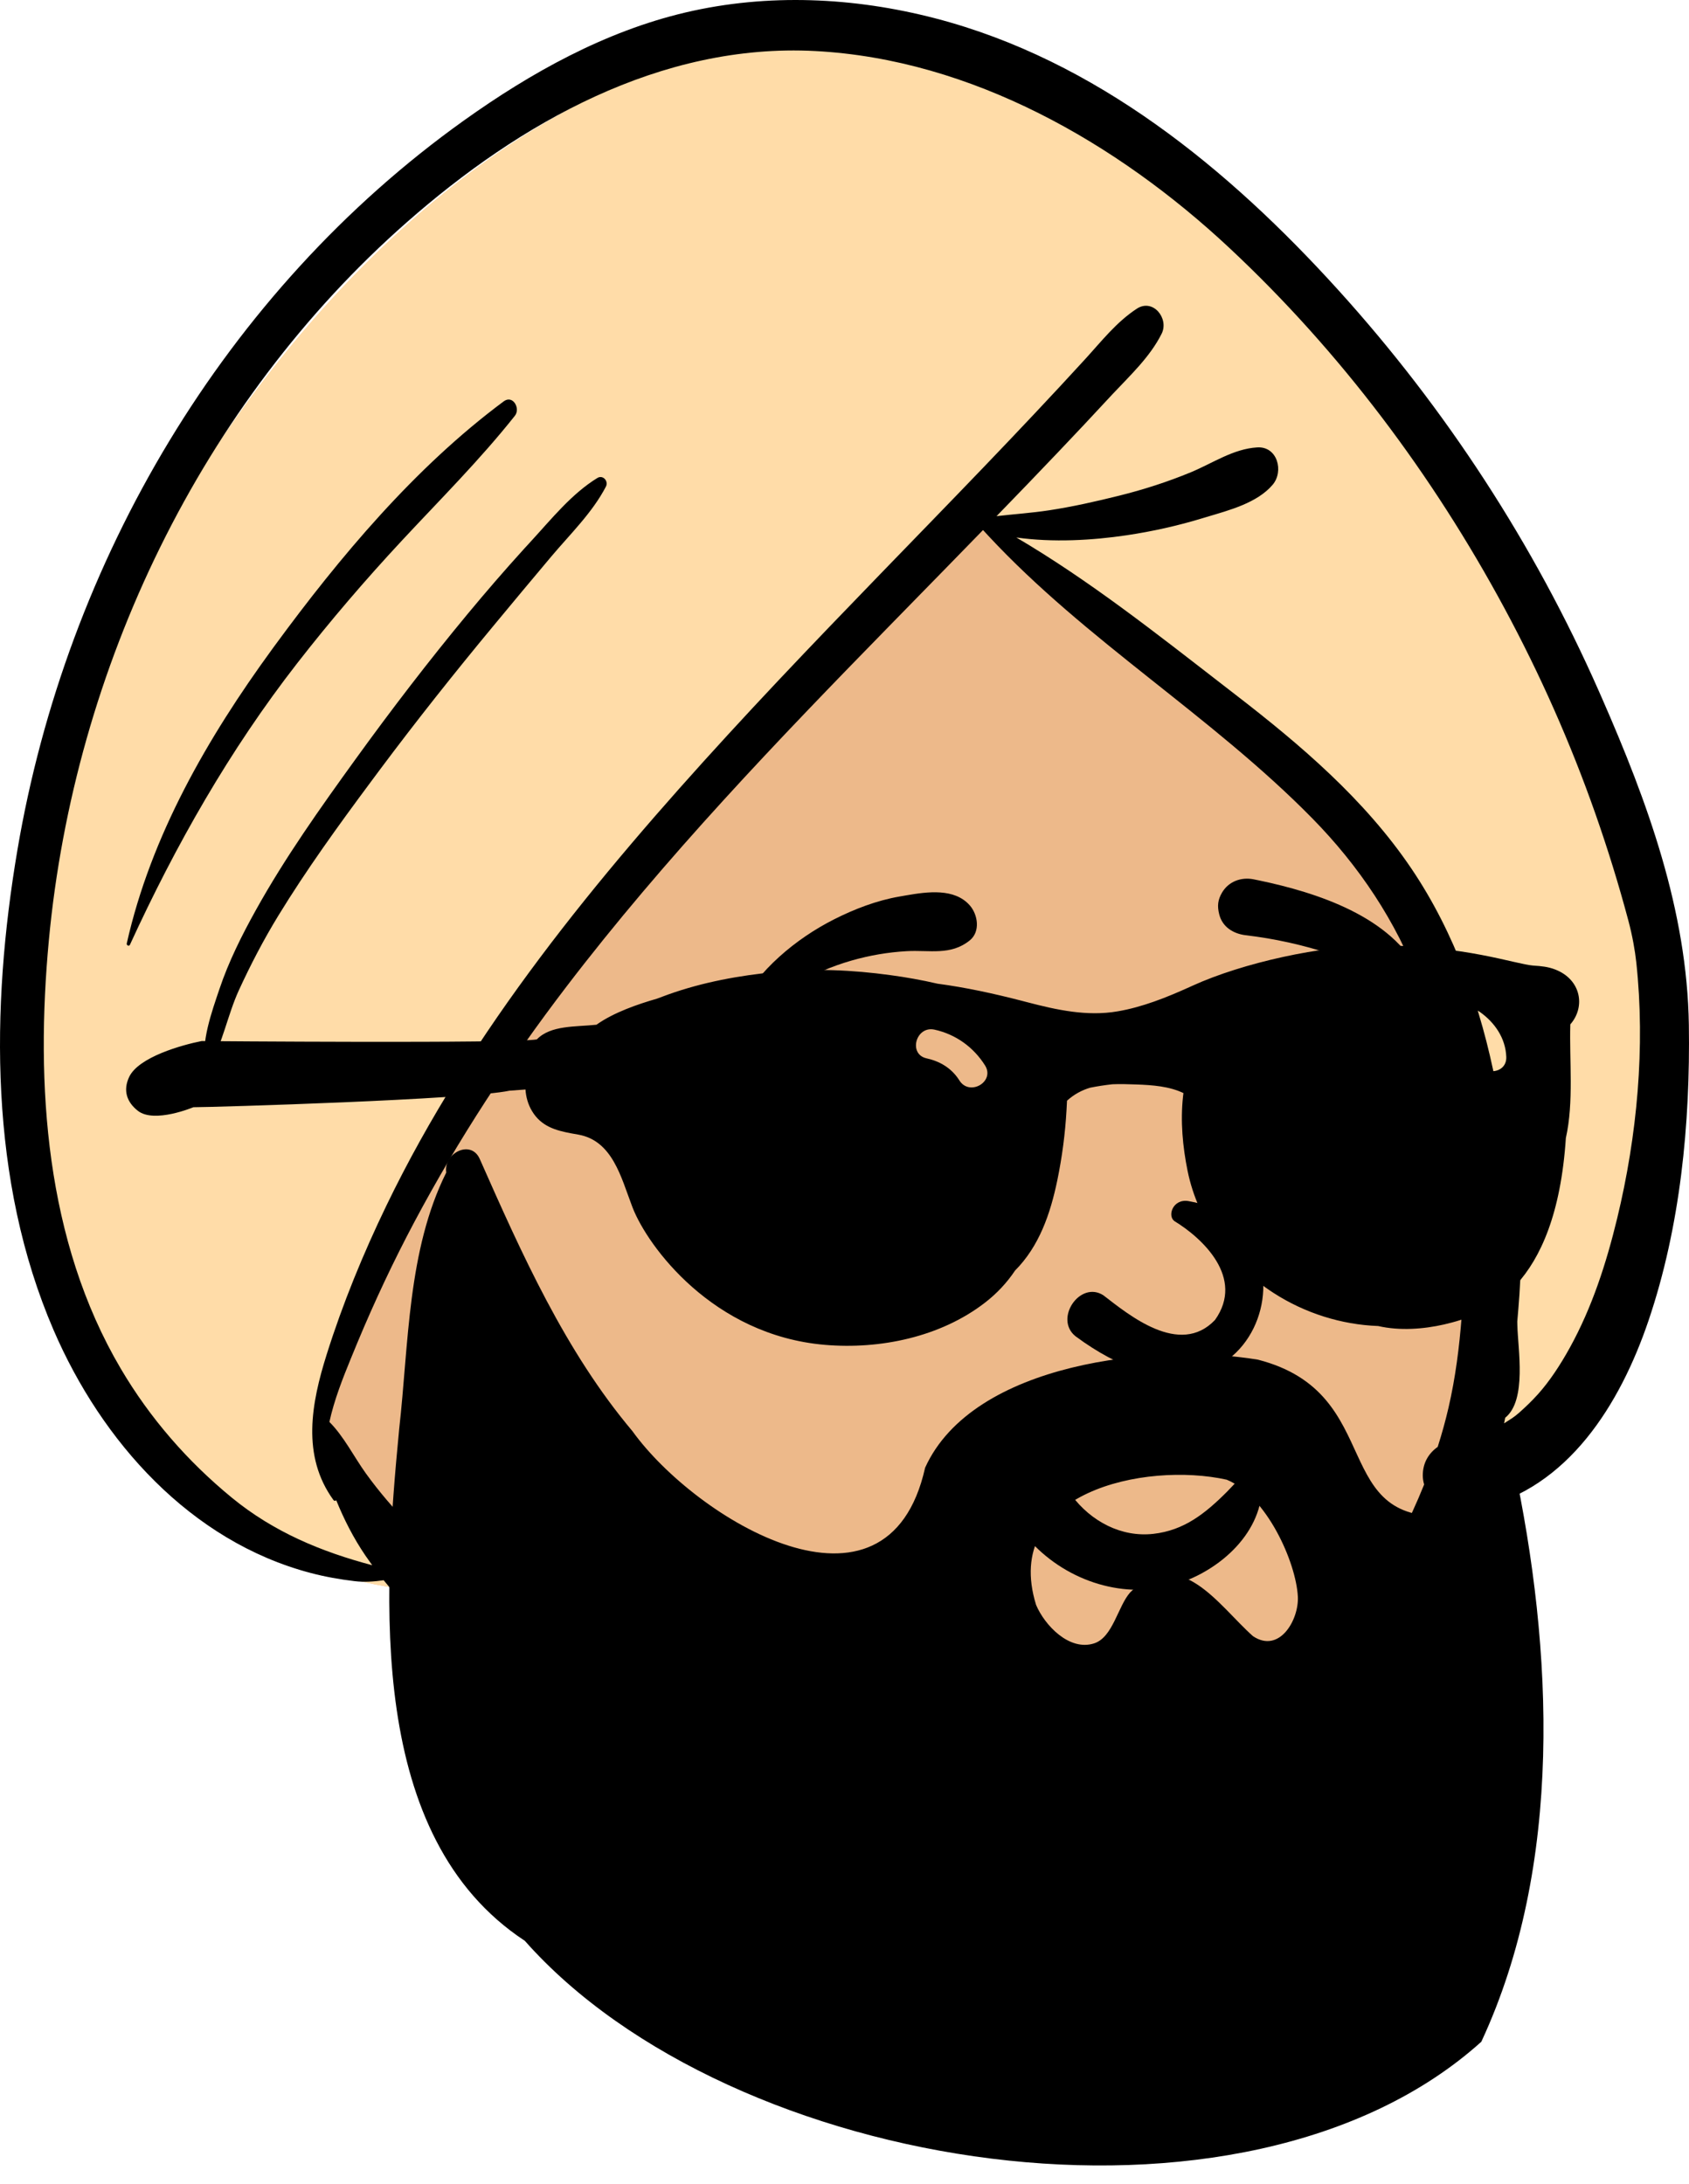
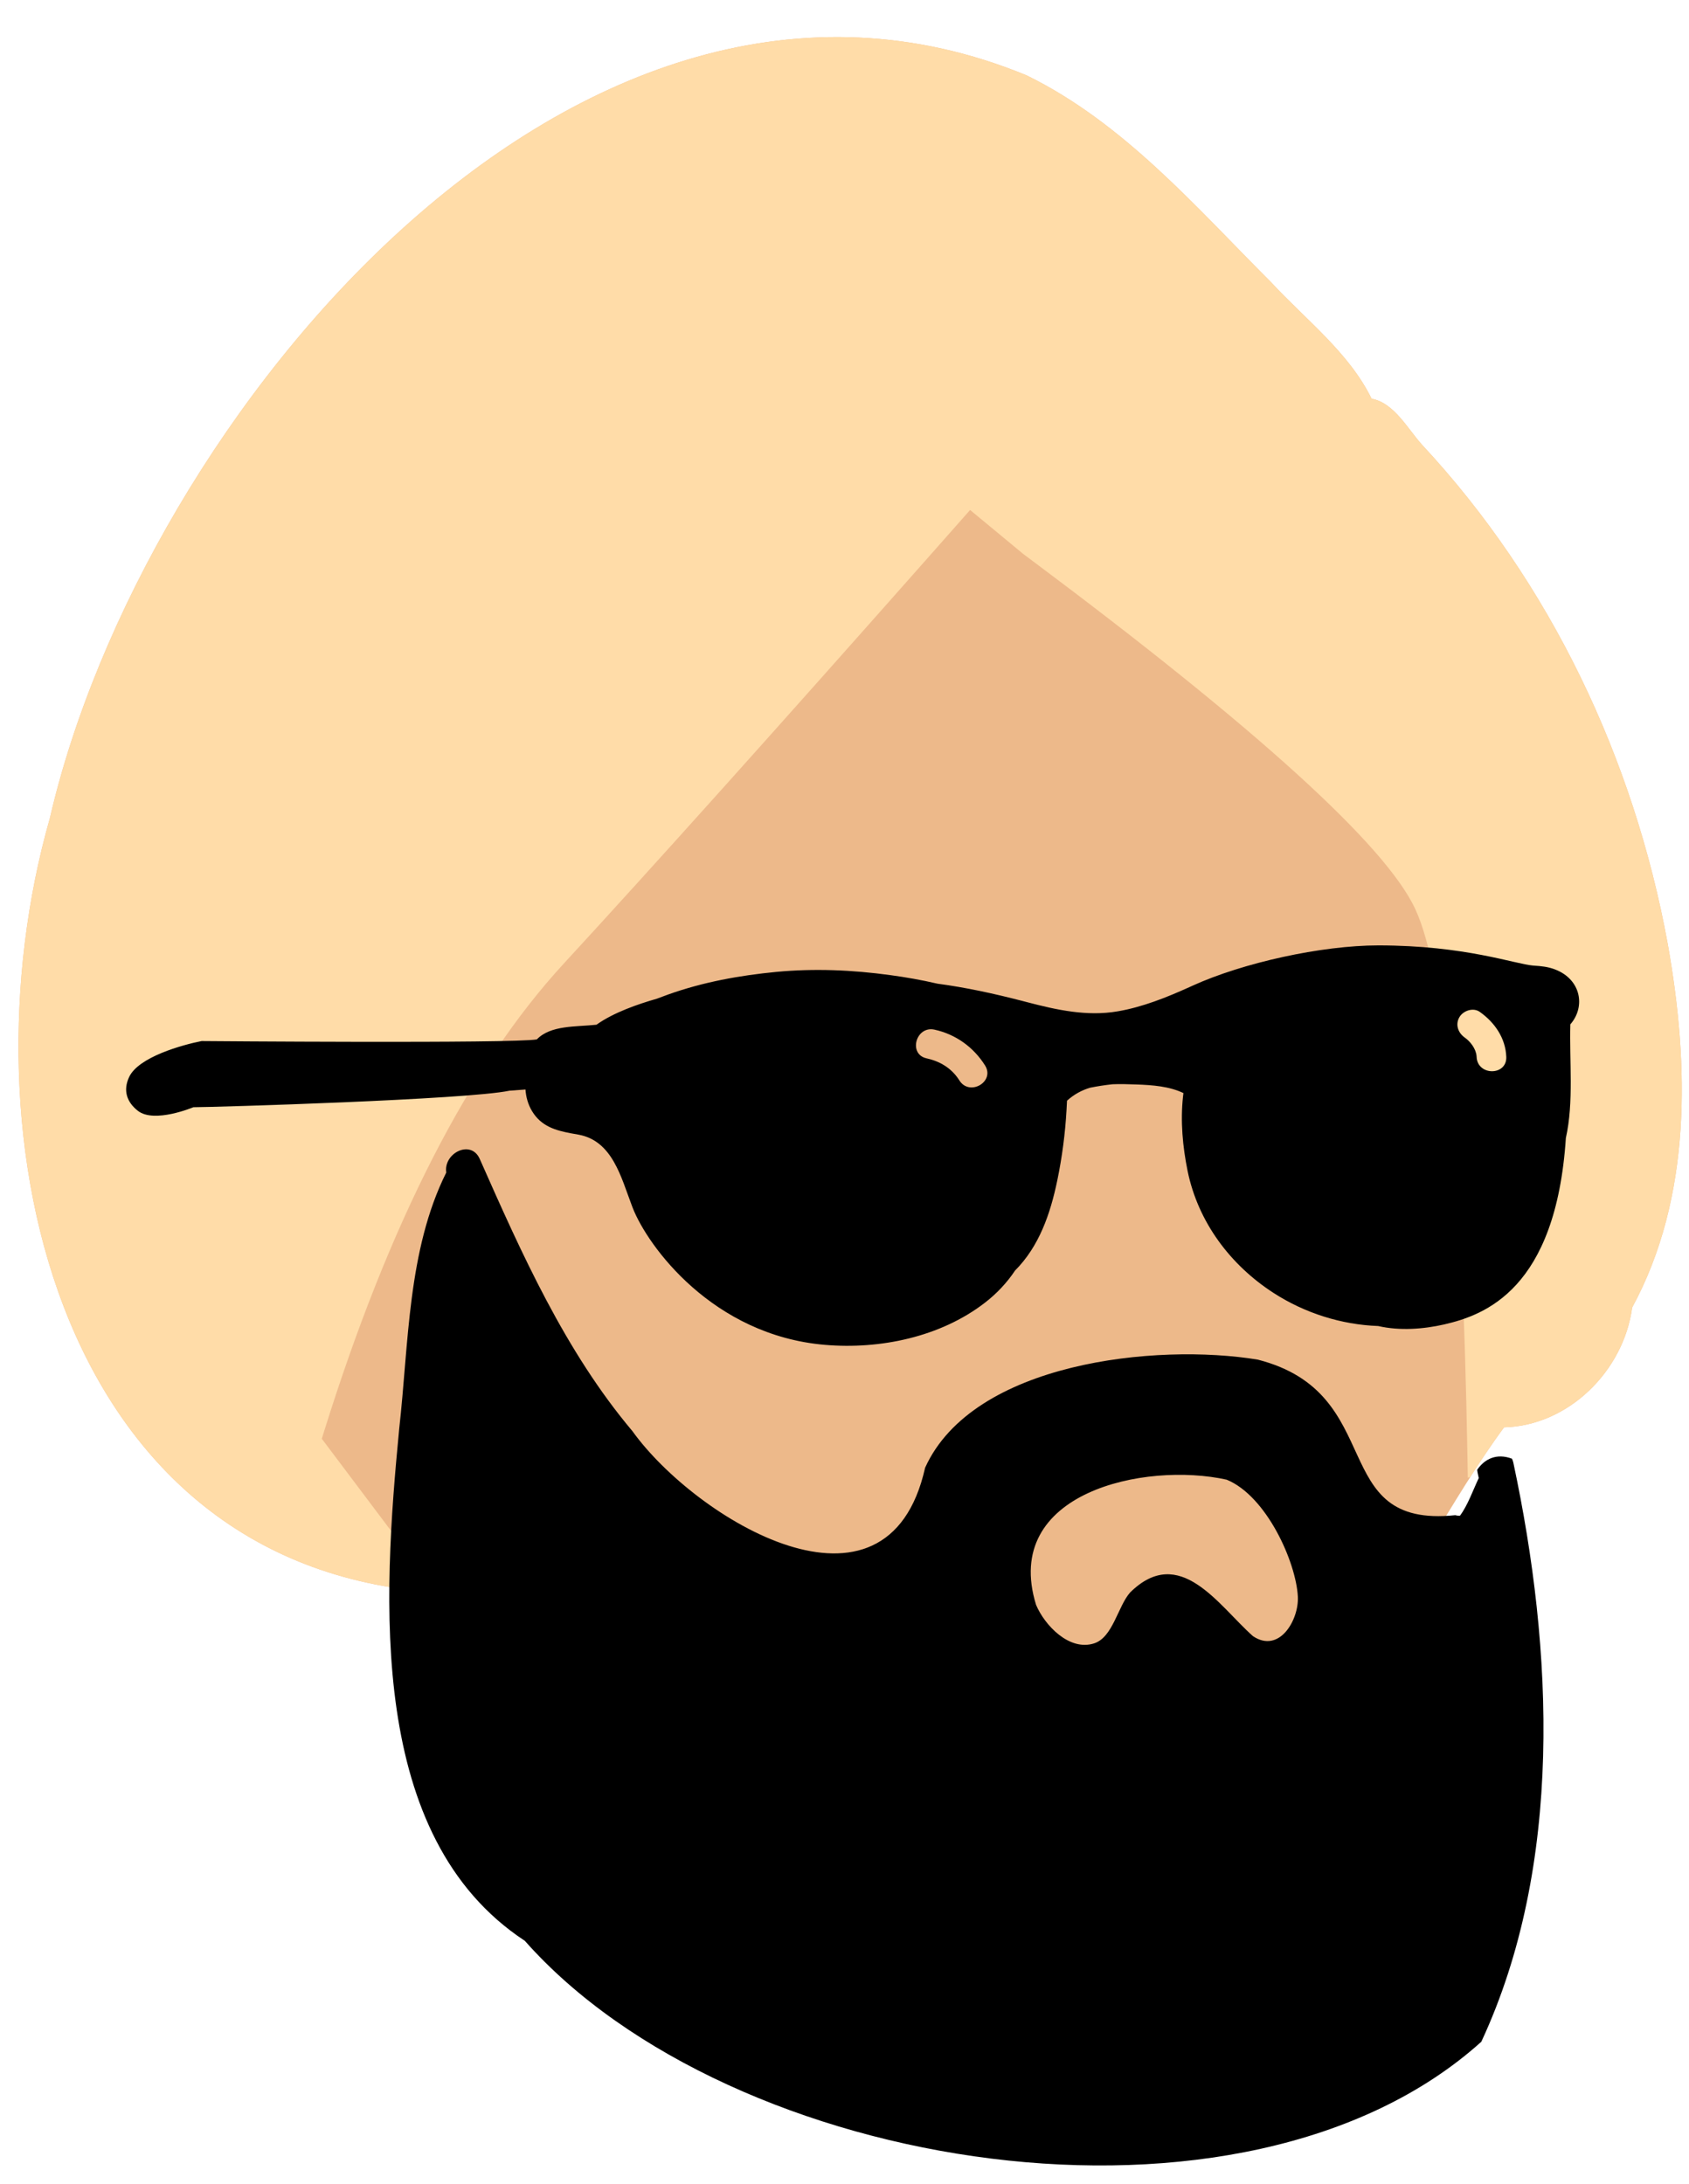
<svg xmlns="http://www.w3.org/2000/svg" width="82" height="106" viewBox="0 0 82 106" fill="none">
  <path fill-rule="evenodd" clip-rule="evenodd" d="M80.966 45.809C79.323 36.829 75.271 28.285 69.048 21.599C68.33 20.806 67.685 19.553 66.589 19.353C65.489 17.107 63.392 15.52 61.716 13.706C58.058 10.051 54.558 5.966 49.84 3.658C27.955 -5.362 6.895 20.357 2.425 39.699C-2.014 55.254 2.835 76.712 22.071 77.341C24.793 80.948 28.548 83.445 32.406 85.675C37.674 89.055 43.42 90.427 49.515 88.546C55.584 90.135 61.876 85.035 65.524 80.562C68.407 77.097 70.383 72.869 73.02 69.282C76.133 69.204 78.824 66.563 79.24 63.466C82.148 58.111 82.016 51.694 80.966 45.809Z" fill="#EDB98A" />
  <path fill-rule="evenodd" clip-rule="evenodd" d="M2.425 39.699C6.895 20.357 27.955 -5.362 49.84 3.658C54.558 5.966 58.058 10.051 61.716 13.706C63.392 15.52 65.489 17.107 66.589 19.353C67.685 19.553 68.33 20.806 69.048 21.599C75.271 28.285 79.323 36.829 80.966 45.809C82.016 51.694 82.148 58.111 79.24 63.466C78.824 66.563 76.133 69.204 73.02 69.282C72.449 70.058 71.91 70.865 71.385 71.686L71.261 71.729L71.246 70.818C70.983 56.069 70.136 47.166 68.703 44.108C67.256 41.02 61.028 35.364 50.018 27.143L49.683 26.893L47.098 24.754L45.093 27.023C37.548 35.552 31.641 42.134 27.374 46.768C22.782 51.754 18.897 59.34 15.719 69.526L15.623 69.836L21.238 77.3C2.695 76.087 -1.949 55.027 2.425 39.699Z" fill="#FFDCA8" />
-   <path fill-rule="evenodd" clip-rule="evenodd" d="M33.296 0.602C37.279 -0.33 41.455 -0.137 45.399 0.888C53.217 2.919 59.65 8.201 64.983 14.09C70.186 19.834 74.476 26.419 77.609 33.513L77.768 33.874C79.985 38.93 81.911 44.186 81.993 49.754C82.064 54.546 81.581 59.539 80.036 64.097C78.66 68.157 76.129 72.249 71.773 73.222C69.262 79.619 64.349 85.159 58.16 88.123C54.321 89.962 50.105 90.783 45.861 90.374C41.531 89.958 37.486 87.873 34.102 85.215C34.009 85.142 34.129 85 34.225 85.055C38.299 87.408 43.118 88.249 47.785 88.095C55.454 87.841 62.485 83.692 66.525 77.172C67.531 75.549 68.426 73.837 69.141 72.057C69.099 71.91 69.075 71.762 69.075 71.617C69.075 71.004 69.365 70.535 69.799 70.232C70 69.603 70.177 68.966 70.326 68.322C70.663 66.864 70.85 65.385 70.964 63.894C71.056 62.683 71.005 61.398 71.126 60.156C71.082 59.16 71.021 58.166 70.931 57.174C70.641 53.976 70.055 50.787 68.927 47.773C67.784 44.721 65.979 42.029 63.701 39.712C58.816 34.743 52.735 31.114 47.985 26.009L47.736 25.739L47.719 25.734C47.13 26.34 46.541 26.945 45.95 27.549L43.252 30.308C37.744 35.943 32.281 41.633 27.49 47.904C24.731 51.516 22.252 55.301 20.116 59.315C19.105 61.216 18.188 63.165 17.359 65.153L17.033 65.944C16.645 66.891 16.225 67.951 15.992 69.02C16.686 69.71 17.192 70.722 17.753 71.504C18.389 72.391 19.122 73.236 19.877 74.024C20.641 74.821 21.479 75.586 22.368 76.241L22.475 76.319C23.495 77.044 24.666 77.545 24.819 78.927C24.886 79.526 24.351 80.009 23.855 80.196C22.499 80.706 21.094 79.24 20.19 78.396C19.626 77.87 19.108 77.303 18.627 76.704C18.159 76.771 17.689 76.805 17.223 76.749C16.5 76.663 15.785 76.537 15.082 76.351C9.248 74.816 4.93 69.963 2.6 64.558C-0.528 57.301 -0.455 48.935 0.845 41.261C3.221 27.237 10.911 14.14 22.522 5.849C25.774 3.526 29.381 1.519 33.296 0.602ZM39.582 2.478C32.081 2.082 25.242 5.958 19.755 10.784C9.764 19.569 3.61 32.432 2.372 45.642C1.715 52.66 2.207 60.225 5.859 66.426C7.276 68.832 9.1 70.928 11.254 72.695C13.284 74.361 15.598 75.321 18.071 75.975C17.959 75.819 17.848 75.662 17.739 75.504C17.164 74.659 16.707 73.762 16.324 72.822C16.291 72.856 16.227 72.863 16.189 72.811C14.628 70.664 15.117 68.103 15.861 65.742C16.641 63.266 17.63 60.857 18.759 58.52C22.873 50.003 28.992 42.583 35.343 35.659C38.587 32.123 41.939 28.69 45.278 25.244C46.945 23.524 48.608 21.799 50.25 20.053C51.068 19.184 51.88 18.311 52.685 17.431C53.481 16.56 54.197 15.638 55.188 14.986C55.978 14.467 56.766 15.46 56.397 16.198C55.829 17.334 54.853 18.235 53.988 19.159L53.9 19.254C53.057 20.166 52.207 21.069 51.351 21.968C50.368 23.003 49.376 24.03 48.382 25.054C49.23 24.955 50.088 24.899 50.931 24.77C52.076 24.596 53.206 24.34 54.33 24.061C55.514 23.767 56.683 23.391 57.811 22.925C58.871 22.487 59.873 21.785 61.039 21.716C62.027 21.658 62.335 22.883 61.788 23.528C61.034 24.416 59.679 24.765 58.577 25.095L58.421 25.142C57.202 25.515 55.954 25.795 54.693 25.982C53.034 26.228 51.117 26.341 49.342 26.089C52.886 28.172 56.148 30.753 59.401 33.27L59.975 33.714C63.153 36.164 66.255 38.806 68.521 42.158C70.636 45.288 71.913 48.931 72.63 52.623C72.983 54.444 73.216 56.285 73.373 58.133C73.957 59.772 73.863 61.721 73.716 63.523L73.663 64.145L73.667 64.327C73.689 65.455 74.141 67.965 73.077 68.816C73.059 68.906 73.042 68.998 73.023 69.088C73.155 69.006 73.286 68.922 73.416 68.835C73.469 68.799 73.521 68.76 73.573 68.721L73.72 68.6C73.726 68.595 73.731 68.591 73.735 68.588C74.065 68.297 74.38 67.994 74.674 67.666C75.217 67.059 75.733 66.289 76.222 65.402C77.296 63.451 77.982 61.33 78.513 59.138C79.483 55.129 79.883 50.824 79.441 46.713C79.379 46.139 79.252 45.419 79.055 44.681C78.588 42.928 78.051 41.194 77.45 39.483C76.247 36.061 74.772 32.74 73.053 29.547C69.561 23.061 65.068 17.065 59.684 12.033C54.233 6.938 47.162 2.878 39.582 2.478ZM29.003 23.2C29.274 23.035 29.552 23.356 29.418 23.616C28.769 24.872 27.676 25.932 26.769 27.008C25.83 28.122 24.897 29.243 23.967 30.365C22.073 32.649 20.224 34.976 18.448 37.354L17.98 37.983C16.418 40.084 14.876 42.217 13.511 44.448C12.797 45.616 12.168 46.823 11.597 48.066C11.053 49.25 10.802 50.679 10.148 51.791C10.107 51.861 9.979 51.855 9.964 51.766C9.75 50.569 10.277 49.127 10.654 48.006C11.102 46.673 11.739 45.403 12.421 44.177C13.843 41.619 15.548 39.221 17.26 36.852C19 34.446 20.805 32.09 22.7 29.805C23.589 28.732 24.499 27.68 25.436 26.648L25.789 26.263C26.77 25.196 27.759 23.961 29.003 23.2ZM24.456 19.481C24.901 19.151 25.28 19.826 24.996 20.183C23.301 22.32 21.373 24.24 19.518 26.233C17.736 28.147 16.034 30.132 14.427 32.196C11.151 36.404 8.528 41.021 6.307 45.86C6.266 45.952 6.134 45.884 6.154 45.795C7.33 40.561 10.08 35.807 13.212 31.512L13.331 31.349C16.499 27.029 20.14 22.687 24.456 19.481Z" fill="black" />
-   <path fill-rule="evenodd" clip-rule="evenodd" d="M52.658 76.648C51.448 76.155 50.369 75.332 49.58 74.28C49.305 73.914 49.234 73.528 49.292 73.175C49.356 72.778 49.591 72.418 49.912 72.177C50.233 71.935 50.635 71.816 51.024 71.876C51.361 71.929 51.697 72.114 51.963 72.498L52.019 72.574C52.488 73.209 53.099 73.73 53.796 74.066C54.467 74.389 55.218 74.54 55.995 74.452C57.475 74.285 58.495 73.485 59.58 72.398C59.714 72.26 59.848 72.119 59.983 71.975C60.069 71.845 60.187 71.761 60.319 71.717C60.465 71.668 60.63 71.671 60.781 71.724C60.927 71.775 61.057 71.871 61.145 72C61.228 72.122 61.275 72.272 61.26 72.446C61.161 73.572 60.572 74.578 59.735 75.367C58.806 76.243 57.575 76.85 56.415 77.063C55.138 77.297 53.837 77.129 52.658 76.648ZM57.018 59.272C58.377 60.098 60.447 62.024 58.986 64.072C57.265 65.877 54.787 63.807 53.566 62.871C52.434 62.145 51.162 64.011 52.213 64.859C61.035 71.39 64.615 59.488 57.705 58.301C56.944 58.17 56.662 59.016 57.018 59.272ZM41.209 51.674C41.359 49.81 44.197 49.387 44.479 51.231C44.732 52.883 44.435 54.401 43.691 55.888C42.98 57.309 41.192 56.646 41.057 55.352C40.876 53.618 41.115 52.833 41.209 51.674ZM62.815 50.849C63.211 50.331 63.782 49.977 64.466 50.177C66.605 50.802 65.975 53.838 65.224 55.316C64.816 56.119 63.496 56.322 62.9 55.615C61.928 54.463 61.463 52.161 62.698 51.026C62.732 50.968 62.769 50.908 62.815 50.849ZM43.66 43.519L43.998 43.46C45.043 43.279 46.343 43.105 47.082 43.946C47.474 44.391 47.609 45.219 47.082 45.646C46.155 46.396 45.13 46.105 44.019 46.169C43.103 46.221 42.223 46.373 41.341 46.625C39.407 47.178 37.83 48.188 36.177 49.296C35.961 49.442 35.739 49.164 35.843 48.962C36.797 47.093 38.645 45.558 40.497 44.623C41.485 44.123 42.567 43.709 43.66 43.519ZM60.865 42.682L61.124 42.735C63.938 43.323 67.594 44.498 68.927 47.262C68.977 47.653 68.924 47.737 68.88 47.791L68.865 47.81C68.829 47.856 68.801 47.921 68.631 47.974C68.584 47.963 68.537 47.951 68.489 47.938C67.878 47.778 67.395 47.558 66.927 47.329L66.42 47.079C65.831 46.79 65.237 46.512 64.608 46.307C63.265 45.869 61.884 45.56 60.481 45.396C60.177 45.36 59.885 45.257 59.654 45.082C59.434 44.915 59.267 44.684 59.191 44.376C59.092 43.979 59.12 43.678 59.333 43.319C59.494 43.05 59.723 42.863 59.987 42.756C60.255 42.647 60.561 42.621 60.865 42.682Z" fill="black" />
  <path fill-rule="evenodd" clip-rule="evenodd" d="M60.829 79.417C59.153 77.924 57.275 74.922 54.867 77.297C54.272 77.968 54.031 79.473 53.12 79.768C51.911 80.16 50.712 78.881 50.3 77.898C48.614 72.439 55.584 70.941 59.555 71.823C61.495 72.62 62.924 75.827 63.01 77.5C63.066 78.625 62.114 80.279 60.829 79.417ZM73.473 71.002C73.457 70.93 73.434 70.864 73.406 70.805C72.665 70.524 72.079 70.81 71.716 71.344C71.728 71.477 71.768 71.611 71.793 71.743C71.513 72.332 71.261 73.061 70.882 73.57C70.807 73.576 70.729 73.568 70.655 73.546C64.372 74.202 67.439 67.629 61.067 65.996C56.141 65.183 47.238 66.114 44.914 71.241C43.081 79.431 33.762 73.724 30.703 69.465C27.438 65.589 25.327 60.853 23.292 56.256C22.862 55.284 21.52 55.979 21.666 56.913C19.784 60.686 19.847 65.22 19.381 69.354C18.588 77.602 17.816 89.169 25.48 94.206C35.465 105.492 60.4 109.475 71.917 99.105C75.904 90.534 75.412 80.077 73.473 71.002Z" fill="black" />
  <path fill-rule="evenodd" clip-rule="evenodd" d="M66.915 45.889C71.138 45.889 73.549 46.797 74.432 46.868L74.459 46.87C74.826 46.893 75.156 46.924 75.502 47.058C76.773 47.548 76.98 48.881 76.238 49.722C76.186 51.461 76.415 53.493 76.022 55.237C75.538 62.592 72.079 63.834 70.113 64.287C69.126 64.514 67.956 64.605 66.908 64.364C65.119 64.298 63.351 63.738 61.838 62.763C59.73 61.404 58.165 59.315 57.657 56.836C57.417 55.654 57.304 54.424 57.435 53.223L57.455 53.057C56.77 52.73 55.976 52.668 55.158 52.639C54.767 52.625 54.382 52.613 54.008 52.629C53.642 52.67 53.28 52.724 52.918 52.798C52.522 52.918 52.148 53.115 51.803 53.427L51.779 53.883C51.714 55.022 51.565 56.163 51.334 57.28C50.994 58.928 50.446 60.502 49.281 61.671C48.887 62.26 48.399 62.786 47.806 63.241C45.654 64.898 42.73 65.507 40.046 65.278C34.597 64.813 31.448 60.488 30.722 58.639L30.679 58.527C30.154 57.153 29.736 55.369 28.08 55.074L27.727 55.011C26.971 54.869 26.274 54.671 25.831 53.934C25.636 53.611 25.536 53.251 25.512 52.884C25.253 52.904 24.995 52.923 24.738 52.941C22.684 53.376 10.37 53.744 9.388 53.744C9.388 53.744 7.498 54.539 6.7 53.923C6.148 53.494 5.966 52.923 6.27 52.276C6.729 51.303 8.848 50.718 9.789 50.532C9.789 50.532 24.971 50.658 26.064 50.451C26.74 49.754 27.949 49.849 28.959 49.739C29.796 49.143 30.966 48.743 31.891 48.476C32.079 48.404 32.266 48.335 32.447 48.27C34.142 47.667 35.903 47.347 37.692 47.175C39.536 47 41.386 47.08 43.219 47.331C43.992 47.435 44.757 47.571 45.517 47.748C46.878 47.928 48.231 48.223 49.592 48.574L49.865 48.645C51.298 49.02 52.771 49.346 54.255 49.091C55.464 48.885 56.625 48.42 57.739 47.917L57.884 47.851C60.334 46.733 64.159 45.889 66.915 45.889ZM45.37 49.978C44.466 49.779 44.08 51.173 44.987 51.372C45.629 51.513 46.173 51.837 46.54 52.385L46.579 52.445C47.072 53.23 48.32 52.505 47.823 51.715C47.264 50.826 46.396 50.203 45.37 49.978ZM71.839 49.114C71.52 48.89 71.038 49.056 70.853 49.373C70.65 49.723 70.783 50.111 71.082 50.34L71.112 50.362C71.386 50.555 71.652 50.901 71.686 51.255L71.689 51.299C71.724 52.227 73.165 52.231 73.129 51.299C73.094 50.388 72.566 49.626 71.839 49.114Z" fill="black" />
</svg>